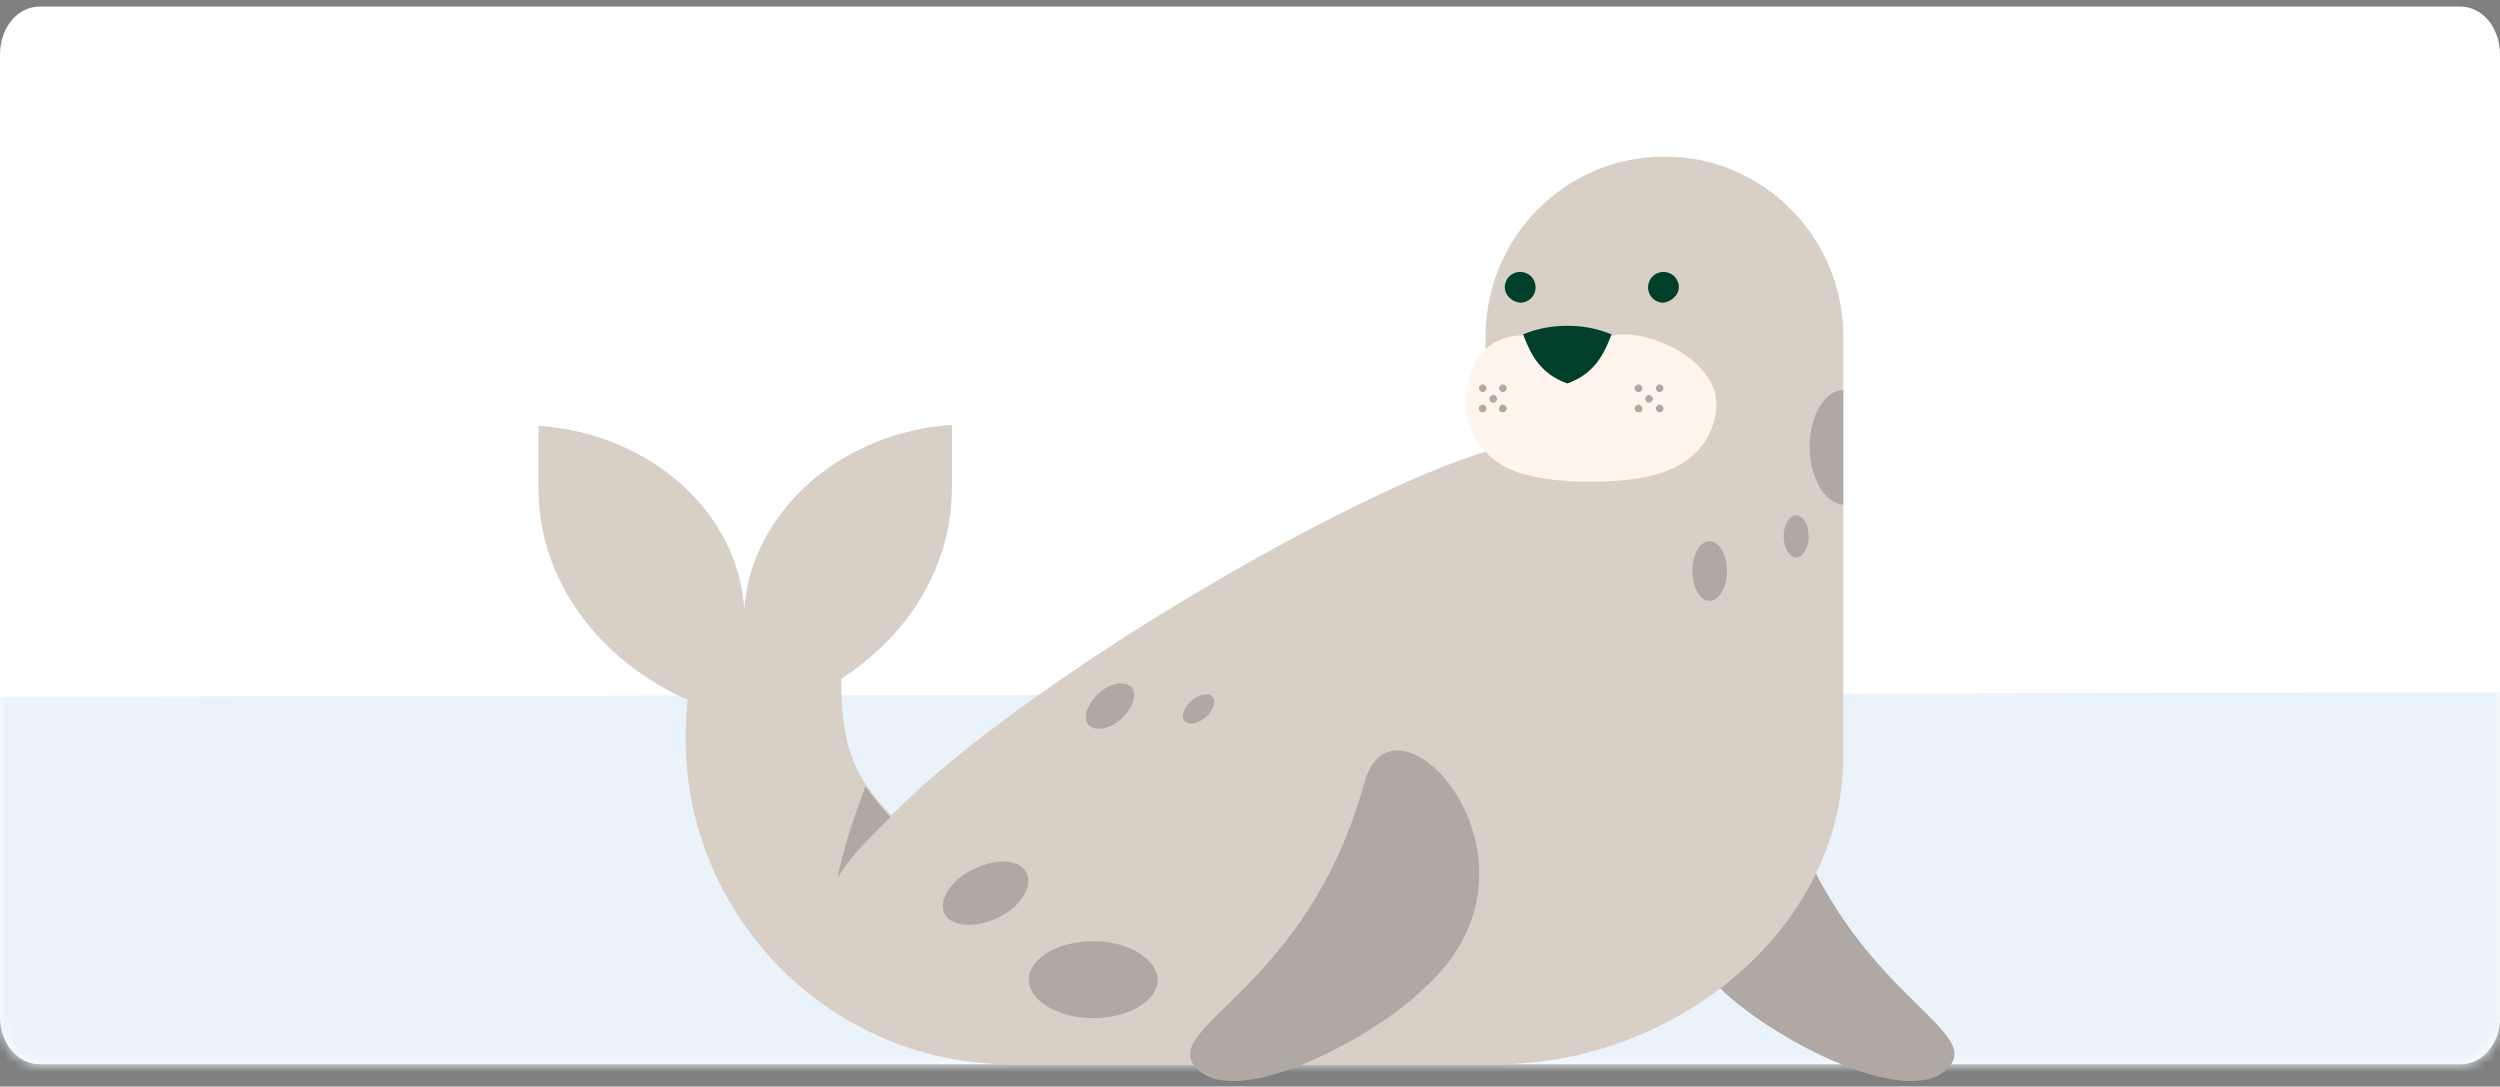
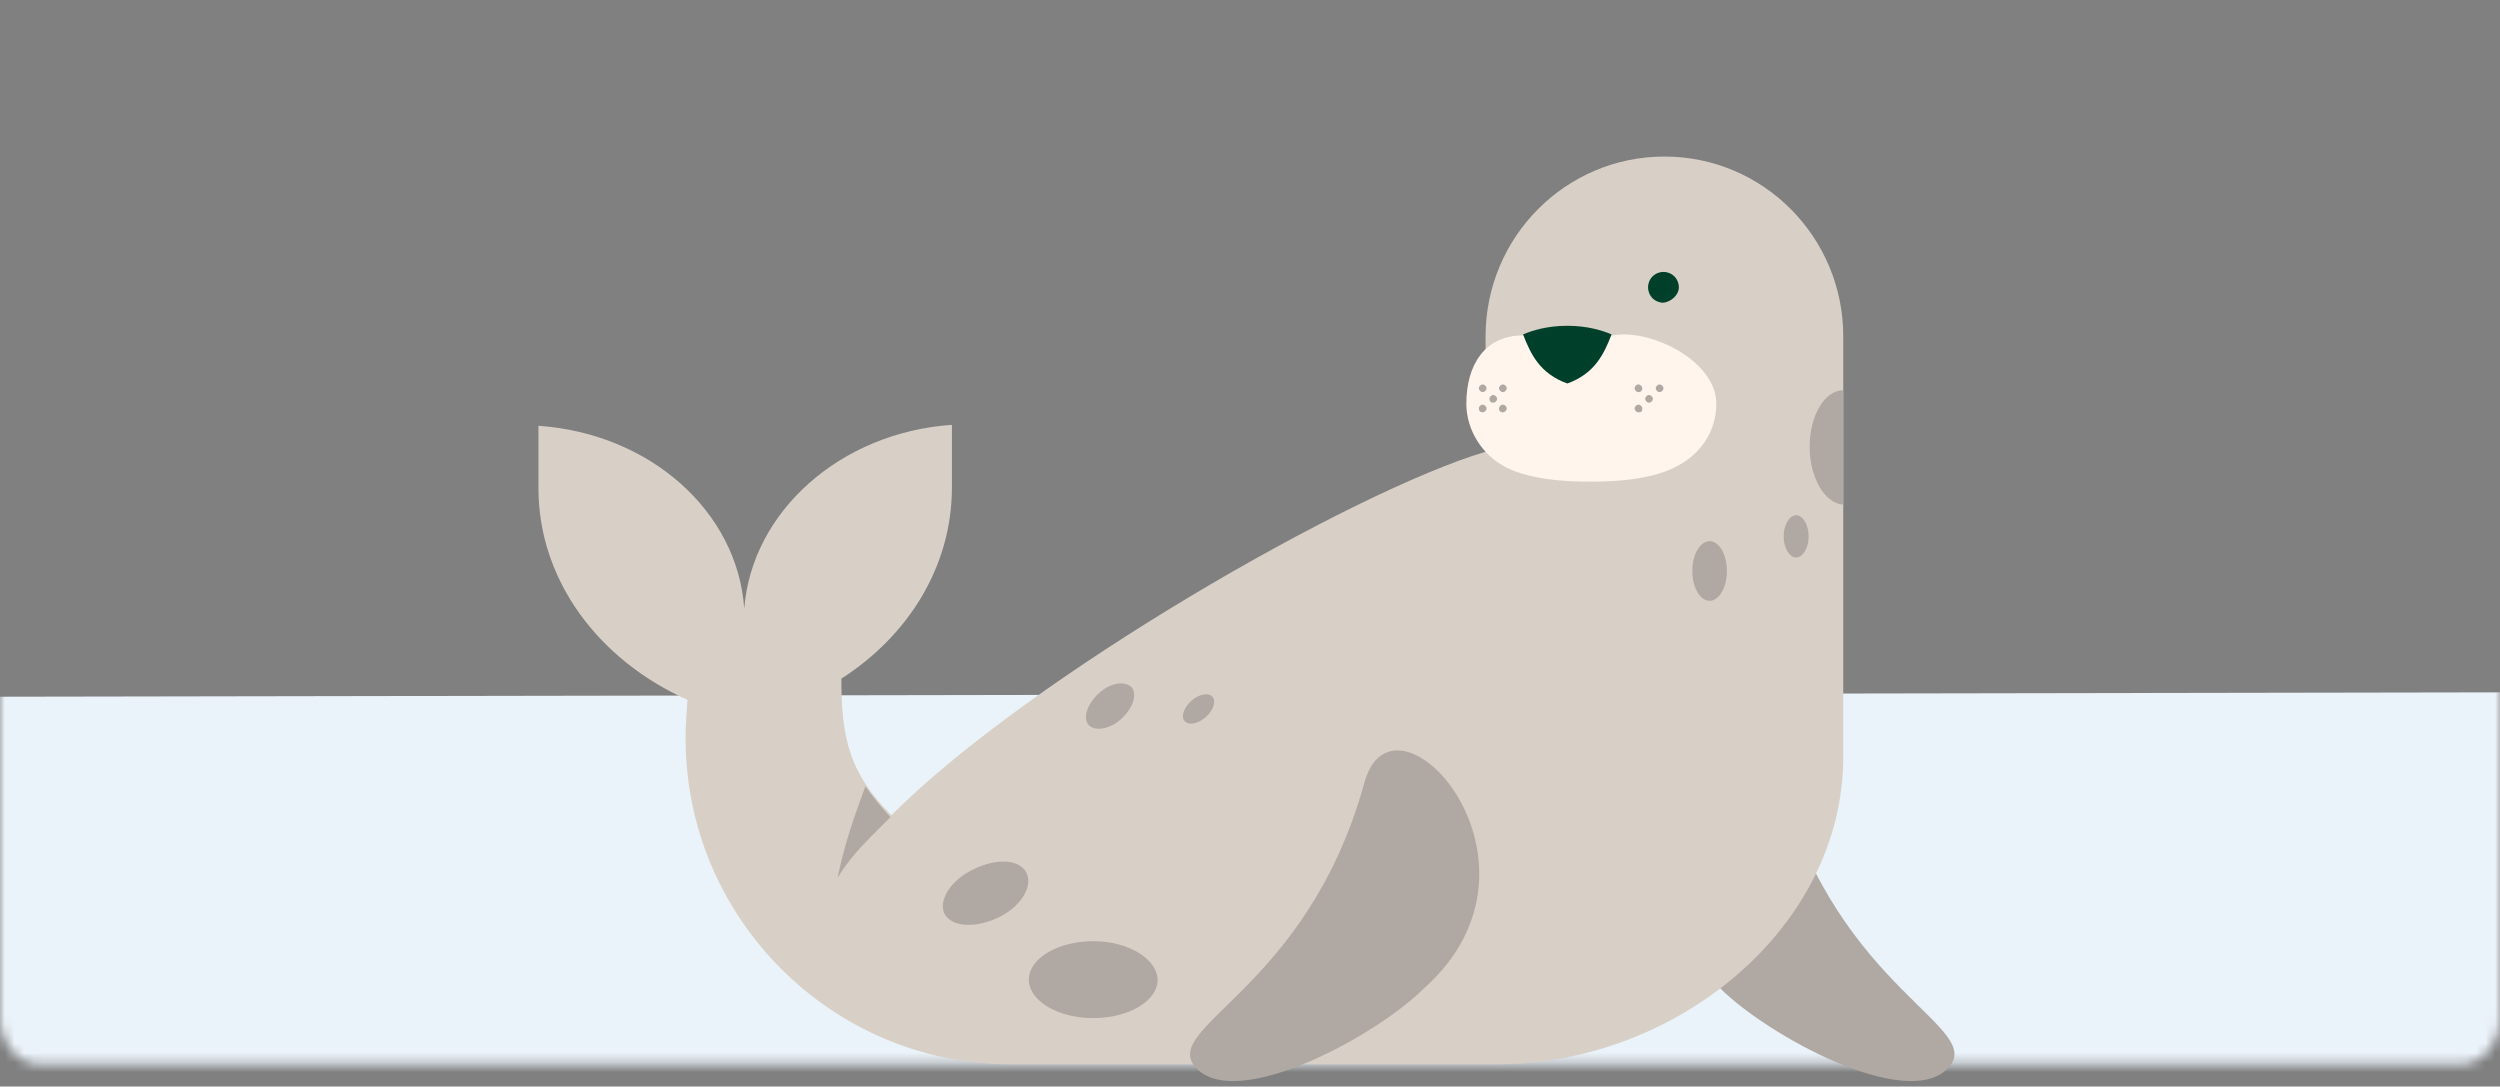
<svg xmlns="http://www.w3.org/2000/svg" width="260" height="113" viewBox="0 0 260 113" fill="none">
  <rect x="0" y="0" width="260" height="113" fill="#808080" stroke="none" />
-   <path d="M255.947 110.682H4.133C1.818 110.682 0 108.482 0 105.682V5.682C0 2.882 1.818 0.682 4.133 0.682H255.865C258.179 0.682 259.997 2.882 259.997 5.682V105.682C260.08 108.482 258.179 110.682 255.947 110.682Z" fill="white" />
  <mask id="mask0_64_1468" style="mask-type:luminance" maskUnits="userSpaceOnUse" x="0" y="0" width="260" height="111">
    <path d="M255.945 110.682H4.135C1.819 110.682 0 108.482 0 105.682V5.682C0 2.882 1.819 0.682 4.135 0.682H255.863C258.178 0.682 259.997 2.882 259.997 5.682V105.682C260.08 108.482 258.178 110.682 255.945 110.682Z" fill="white" />
  </mask>
  <g mask="url(#mask0_64_1468)">
    <path d="M273.065 118.982H-19.042L-17.595 72.489L273.591 71.982L273.065 118.982Z" fill="#EBF3FA" />
  </g>
  <path d="M178.9 102.782C183.8 107.682 198.1 115.482 202.5 111.182C206.9 106.882 191.2 103.182 185.2 81.382C182.7 88.682 178.9 102.782 178.9 102.782Z" fill="#B0A9A3" />
  <path d="M77.4 63.282C78.2 53.182 87.4 44.982 99 44.182V50.682C99 58.882 94.5 66.082 87.5 70.582C87.5 76.682 88.3 80.382 92.7 84.782C107.2 70.282 140.7 51.082 154.5 46.982V34.982C154.5 24.682 162.8 16.282 173.1 16.282C183.4 16.282 191.7 24.682 191.7 34.982C191.7 34.982 191.7 69.282 191.7 78.682C191.7 96.582 174.2 110.682 155.7 110.682H105.1C86.5 110.682 71.3 95.482 71.3 76.782C71.3 75.382 71.4 74.082 71.5 72.782C62.3 68.682 56 60.382 56 50.782V44.282C67.6 45.082 76.7 53.182 77.4 63.282Z" fill="#D8CFC7" />
  <path d="M141.9 81.382C145 70.182 162.8 89.682 148.1 102.782C143.2 107.682 128.9 115.482 124.5 111.182C120.2 106.882 135.9 103.182 141.9 81.382Z" fill="#B0A9A3" />
  <path d="M87.1 91.282C88 87.182 88.8 85.082 90 81.782C90.7 82.782 91.6 83.882 92.6 84.982C89.3 88.282 88.6 88.982 87.1 91.282Z" fill="#B0A9A3" />
  <path d="M152.5 41.982C152.5 37.982 154.4 34.882 158.4 34.882C160.8 34.882 162 35.982 163.3 37.782C164.6 35.982 166.5 34.782 168.9 34.782C172.9 34.782 178.5 37.982 178.5 41.982C178.5 44.882 176.8 47.282 174.4 48.482C171.2 50.282 165.4 50.082 165.4 50.082C165.4 50.082 159.6 50.282 156.4 48.482C154.2 47.282 152.5 44.782 152.5 41.982Z" fill="#FFF5EC" />
  <path d="M163 33.882C165.1 33.882 166.7 34.382 167.6 34.782C166.8 36.882 165.8 38.882 163 39.882C160.2 38.882 159.2 36.882 158.4 34.782C159.3 34.382 160.9 33.882 163 33.882Z" fill="#00402A" />
  <path d="M170.8 40.382C170.8 40.182 170.6 39.982 170.4 39.982C170.2 39.982 170 40.182 170 40.382C170 40.582 170.2 40.782 170.4 40.782C170.7 40.782 170.8 40.582 170.8 40.382Z" fill="#B0A9A3" />
  <path d="M173 40.382C173 40.182 172.8 39.982 172.6 39.982C172.4 39.982 172.2 40.182 172.2 40.382C172.2 40.582 172.4 40.782 172.6 40.782C172.8 40.782 173 40.582 173 40.382Z" fill="#B0A9A3" />
  <path d="M170.8 42.482C170.8 42.282 170.6 42.082 170.4 42.082C170.2 42.082 170 42.282 170 42.482C170 42.682 170.2 42.882 170.4 42.882C170.7 42.882 170.8 42.782 170.8 42.482Z" fill="#B0A9A3" />
-   <path d="M173 42.482C173 42.282 172.8 42.082 172.6 42.082C172.4 42.082 172.2 42.282 172.2 42.482C172.2 42.682 172.4 42.882 172.6 42.882C172.8 42.882 173 42.782 173 42.482Z" fill="#B0A9A3" />
  <path d="M171.9 41.482C171.9 41.282 171.7 41.082 171.5 41.082C171.3 41.082 171.1 41.282 171.1 41.482C171.1 41.682 171.3 41.882 171.5 41.882C171.7 41.882 171.9 41.682 171.9 41.482Z" fill="#B0A9A3" />
  <path d="M155.9 40.382C155.9 40.182 156.1 39.982 156.3 39.982C156.5 39.982 156.7 40.182 156.7 40.382C156.7 40.582 156.5 40.782 156.3 40.782C156.1 40.782 155.9 40.582 155.9 40.382Z" fill="#B0A9A3" />
  <path d="M153.8 40.382C153.8 40.182 154 39.982 154.2 39.982C154.4 39.982 154.6 40.182 154.6 40.382C154.6 40.582 154.4 40.782 154.2 40.782C154 40.782 153.8 40.582 153.8 40.382Z" fill="#B0A9A3" />
  <path d="M155.9 42.482C155.9 42.282 156.1 42.082 156.3 42.082C156.5 42.082 156.7 42.282 156.7 42.482C156.7 42.682 156.5 42.882 156.3 42.882C156.1 42.882 155.9 42.782 155.9 42.482Z" fill="#B0A9A3" />
  <path d="M153.8 42.482C153.8 42.282 154 42.082 154.2 42.082C154.4 42.082 154.6 42.282 154.6 42.482C154.6 42.682 154.4 42.882 154.2 42.882C154 42.882 153.8 42.782 153.8 42.482Z" fill="#B0A9A3" />
  <path d="M154.9 41.482C154.9 41.282 155.1 41.082 155.3 41.082C155.5 41.082 155.7 41.282 155.7 41.482C155.7 41.682 155.5 41.882 155.3 41.882C155 41.882 154.9 41.682 154.9 41.482Z" fill="#B0A9A3" />
  <path d="M174.6 29.882C174.6 28.982 173.9 28.282 173 28.282C172.1 28.282 171.4 28.982 171.4 29.882C171.4 30.782 172.1 31.482 173 31.482C173.8 31.382 174.6 30.682 174.6 29.882Z" fill="#00402A" />
-   <path d="M156.5 29.882C156.5 28.982 157.2 28.282 158.1 28.282C159 28.282 159.7 28.982 159.7 29.882C159.7 30.782 159 31.482 158.1 31.482C157.2 31.382 156.5 30.682 156.5 29.882Z" fill="#00402A" />
  <path d="M113.7 97.882C110 97.882 107 99.682 107 101.882C107 104.082 110 105.882 113.7 105.882C117.4 105.882 120.4 104.082 120.4 101.882C120.3 99.682 117.3 97.882 113.7 97.882Z" fill="#B0A9A3" />
  <path d="M101.3 90.382C98.9 91.482 97.6 93.582 98.2 94.982C98.9 96.382 101.3 96.582 103.7 95.482C106.1 94.382 107.4 92.282 106.8 90.882C106.2 89.382 103.7 89.182 101.3 90.382Z" fill="#B0A9A3" />
  <path d="M114.3 72.082C113.1 73.182 112.6 74.582 113.2 75.382C113.8 76.082 115.4 75.882 116.6 74.782C117.8 73.682 118.3 72.282 117.7 71.482C117 70.782 115.5 70.982 114.3 72.082Z" fill="#B0A9A3" />
  <path d="M123.9 72.882C123.1 73.582 122.8 74.582 123.2 74.982C123.6 75.482 124.6 75.282 125.4 74.582C126.2 73.882 126.5 72.882 126.1 72.482C125.7 71.982 124.7 72.182 123.9 72.882Z" fill="#B0A9A3" />
  <path d="M188.1 55.782C188.1 54.582 187.5 53.582 186.8 53.582C186.1 53.582 185.5 54.582 185.5 55.782C185.5 56.982 186.1 57.982 186.8 57.982C187.5 57.982 188.1 56.982 188.1 55.782Z" fill="#B0A9A3" />
  <path d="M179.6 59.382C179.6 57.682 178.8 56.282 177.8 56.282C176.8 56.282 176 57.682 176 59.382C176 61.082 176.8 62.482 177.8 62.482C178.8 62.482 179.6 61.082 179.6 59.382Z" fill="#B0A9A3" />
  <path d="M188.2 46.482C188.2 43.182 189.8 40.582 191.7 40.582V52.482C189.8 52.382 188.2 49.682 188.2 46.482Z" fill="#B0A9A3" />
</svg>